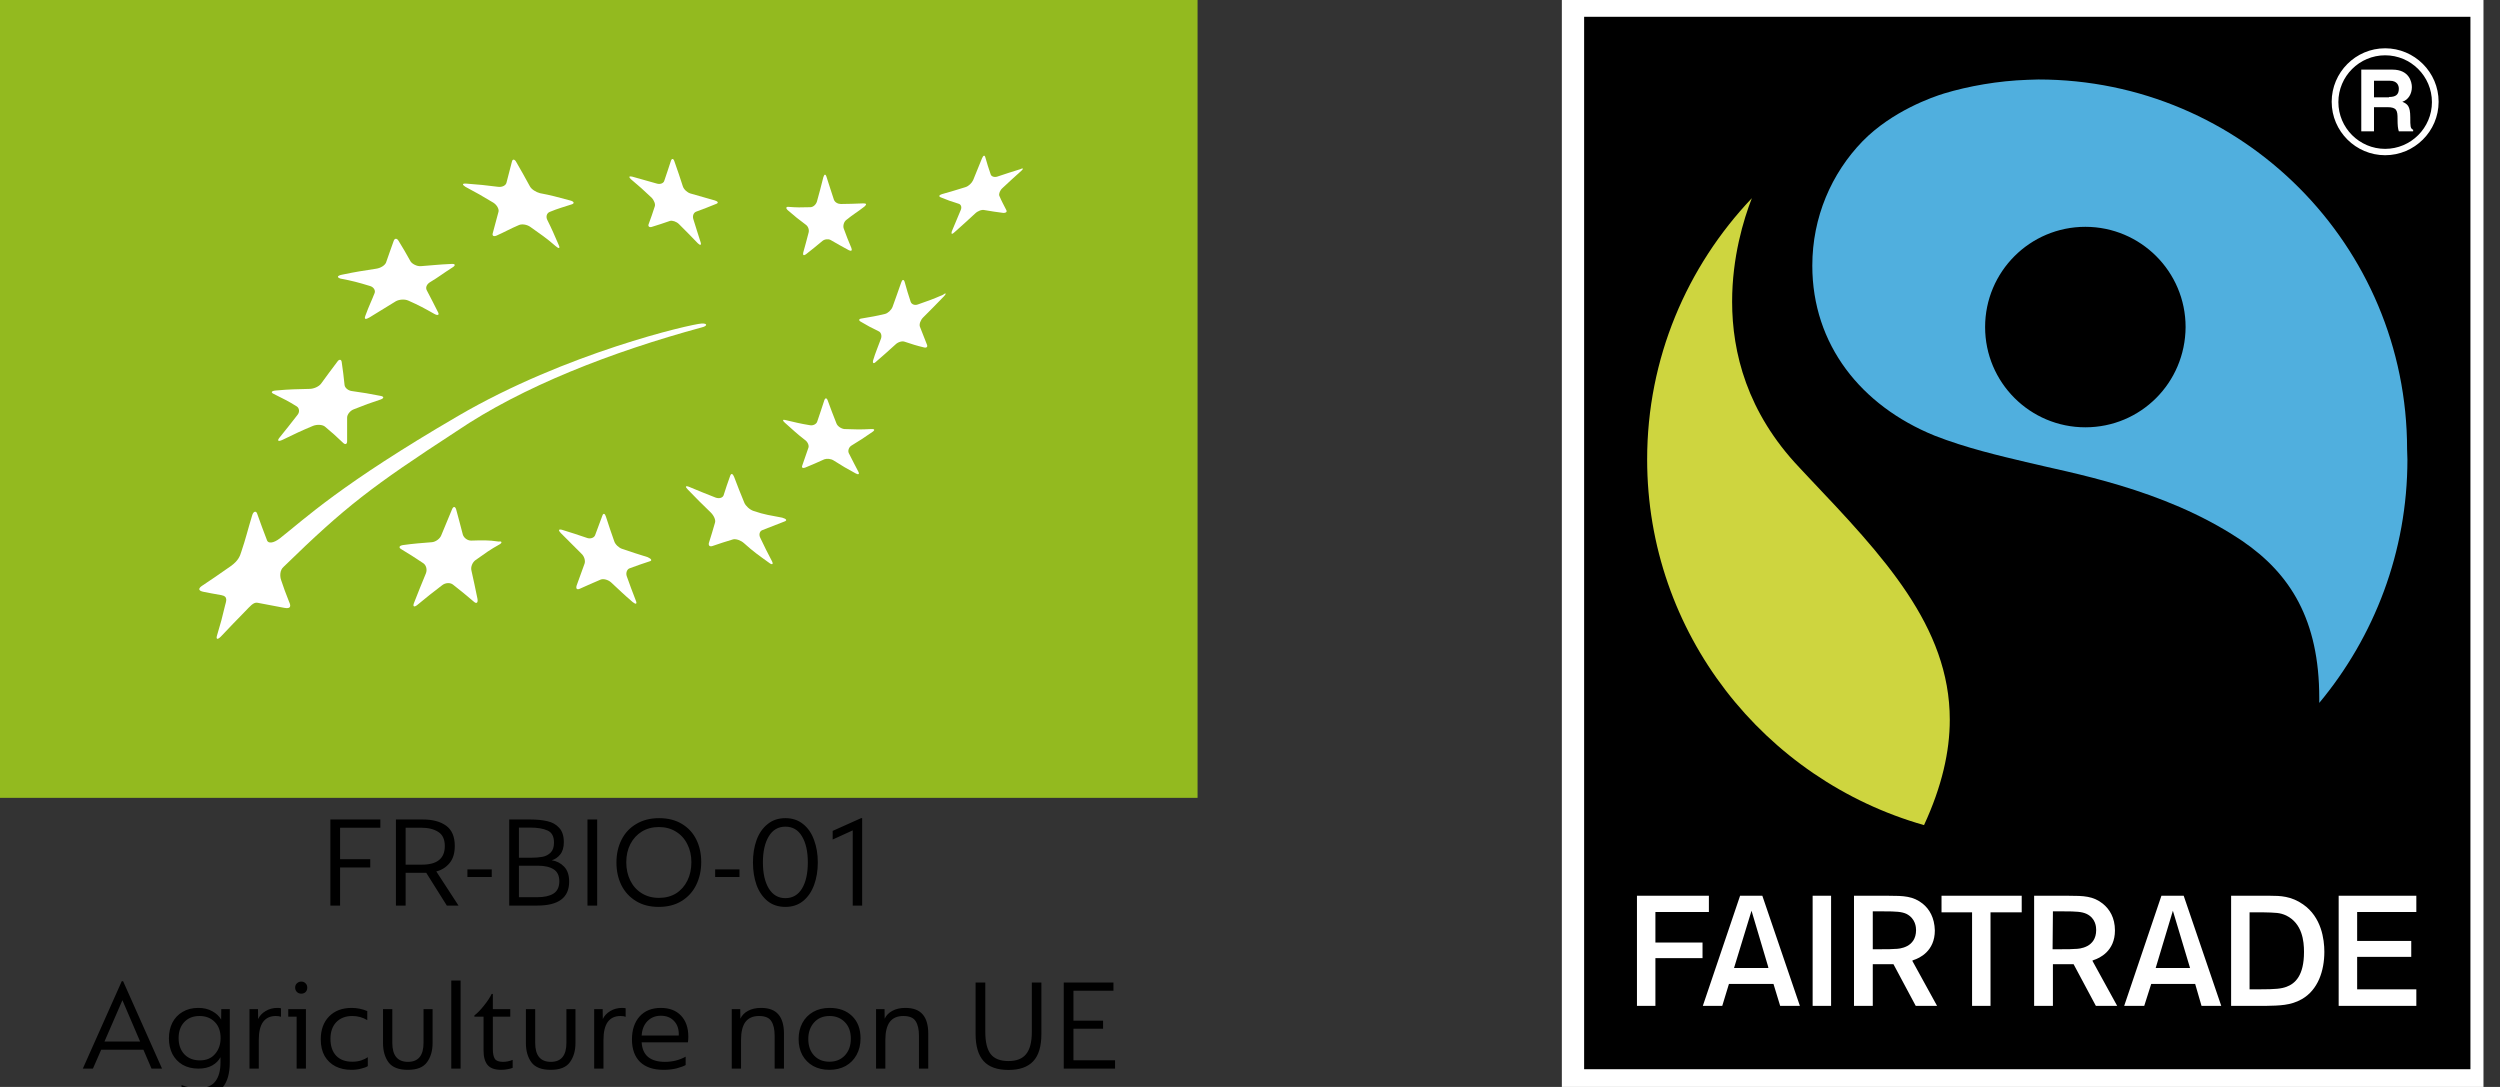
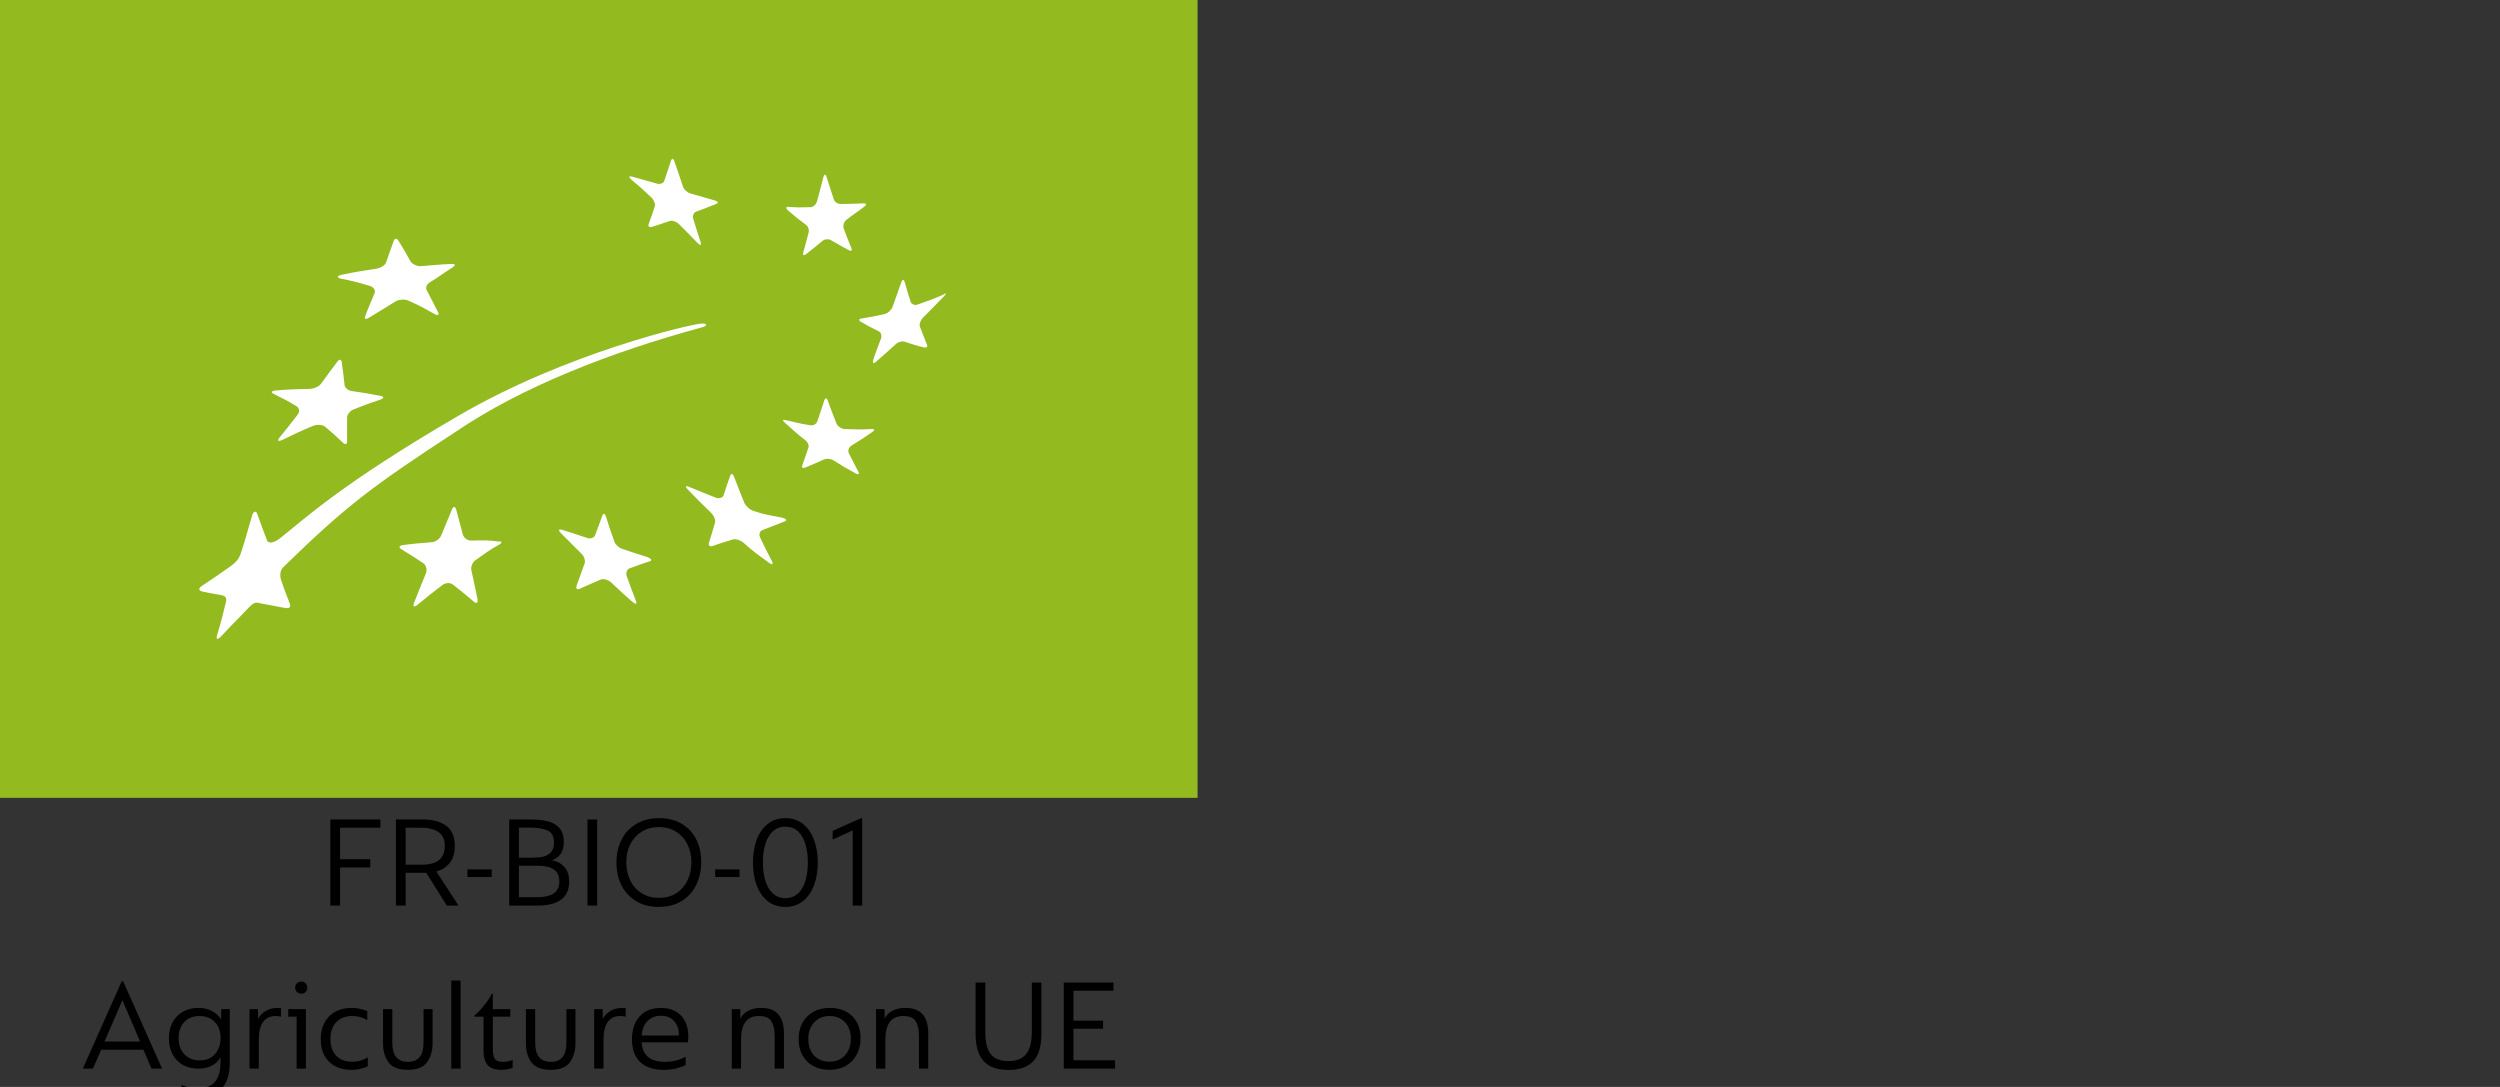
<svg xmlns="http://www.w3.org/2000/svg" width="92" height="40" viewBox="0 0 92 40" fill="none">
  <rect x="0" y="0" width="92" height="40" fill="#333333" stroke="none" />
  <g clip-path="url(#clip0)">
    <path d="M44.07 -0.023H0V29.361H44.07V-0.023Z" fill="#93BA1F" />
-     <path d="M17.161 6.757C17.631 6.792 17.865 6.815 18.323 6.874C18.475 6.897 18.616 6.827 18.639 6.721C18.721 6.416 18.757 6.252 18.839 5.947C18.862 5.842 18.944 5.853 19.003 5.971C19.202 6.323 19.308 6.499 19.496 6.85C19.554 6.968 19.73 7.073 19.871 7.109C20.305 7.191 20.457 7.238 20.985 7.378C21.126 7.414 21.15 7.484 21.044 7.519C20.727 7.625 20.563 7.66 20.223 7.801C20.117 7.848 20.082 7.977 20.141 8.094C20.317 8.446 20.399 8.645 20.563 9.021C20.622 9.15 20.563 9.161 20.446 9.056C20.082 8.739 19.895 8.622 19.519 8.352C19.39 8.258 19.202 8.235 19.097 8.282C18.768 8.422 18.616 8.516 18.276 8.669C18.17 8.716 18.1 8.68 18.135 8.575C18.217 8.27 18.264 8.094 18.346 7.789C18.369 7.695 18.287 7.543 18.158 7.46C17.748 7.214 17.548 7.097 17.126 6.874C16.997 6.792 17.009 6.745 17.161 6.757Z" fill="white" />
    <path d="M12.575 10.111C13.138 9.994 13.314 9.971 13.842 9.889C14.006 9.865 14.158 9.771 14.205 9.666C14.323 9.337 14.37 9.185 14.487 8.868C14.522 8.762 14.604 8.762 14.663 8.856C14.85 9.161 14.932 9.302 15.108 9.619C15.167 9.713 15.343 9.806 15.484 9.795C15.988 9.759 16.094 9.736 16.61 9.713C16.751 9.701 16.774 9.759 16.669 9.83C16.282 10.076 16.164 10.182 15.812 10.393C15.707 10.463 15.648 10.581 15.707 10.686C15.871 11.003 15.953 11.155 16.117 11.484C16.176 11.589 16.117 11.625 15.988 11.554C15.613 11.343 15.425 11.238 15.026 11.062C14.897 11.003 14.698 11.015 14.569 11.085C14.205 11.308 14.088 11.378 13.595 11.683C13.454 11.765 13.396 11.754 13.443 11.625C13.595 11.214 13.654 11.12 13.783 10.792C13.83 10.686 13.748 10.557 13.607 10.522C13.185 10.393 12.962 10.334 12.528 10.252C12.387 10.205 12.411 10.147 12.575 10.111Z" fill="white" />
    <path d="M10.158 14.37C10.675 14.323 10.921 14.323 11.39 14.311C11.543 14.311 11.73 14.229 11.812 14.123C12.047 13.795 12.176 13.63 12.411 13.314C12.481 13.208 12.563 13.22 12.575 13.325C12.622 13.654 12.645 13.83 12.68 14.17C12.692 14.276 12.821 14.381 12.962 14.393C13.443 14.463 13.525 14.475 14.006 14.569C14.135 14.592 14.135 14.651 14.018 14.698C13.63 14.827 13.431 14.897 13.021 15.062C12.892 15.108 12.774 15.249 12.774 15.367C12.774 15.707 12.774 15.883 12.774 16.235C12.774 16.352 12.704 16.375 12.622 16.293C12.364 16.047 12.235 15.93 11.953 15.695C11.859 15.625 11.671 15.613 11.519 15.672C11.073 15.859 10.85 15.965 10.393 16.188C10.241 16.258 10.194 16.223 10.276 16.117C10.545 15.777 10.686 15.613 10.944 15.273C11.038 15.167 11.015 15.015 10.921 14.956C10.604 14.757 10.428 14.675 10.076 14.498C9.947 14.44 9.994 14.381 10.158 14.37Z" fill="white" />
    <path d="M18.381 20.035C18.041 20.223 17.865 20.352 17.502 20.61C17.384 20.692 17.314 20.868 17.349 20.997C17.443 21.396 17.478 21.607 17.572 22.041C17.595 22.182 17.537 22.229 17.443 22.147C17.138 21.889 16.985 21.759 16.669 21.513C16.563 21.431 16.387 21.443 16.27 21.537C15.906 21.818 15.719 21.959 15.355 22.264C15.238 22.358 15.179 22.323 15.238 22.182C15.414 21.736 15.496 21.525 15.672 21.103C15.73 20.962 15.683 20.798 15.578 20.727C15.261 20.516 15.097 20.41 14.768 20.211C14.663 20.152 14.686 20.082 14.827 20.059C15.261 20 15.472 19.988 15.895 19.953C16.035 19.941 16.188 19.824 16.235 19.707C16.399 19.308 16.481 19.12 16.634 18.745C16.68 18.628 16.751 18.628 16.786 18.745C16.88 19.108 16.939 19.296 17.032 19.672C17.067 19.789 17.197 19.894 17.337 19.894C17.748 19.883 17.959 19.871 18.358 19.93C18.475 19.906 18.487 19.977 18.381 20.035Z" fill="white" />
    <path d="M23.906 20.657C23.613 20.751 23.46 20.809 23.167 20.915C23.073 20.95 23.026 21.079 23.062 21.197C23.191 21.56 23.261 21.748 23.402 22.111C23.449 22.229 23.402 22.252 23.285 22.158C22.956 21.877 22.804 21.724 22.487 21.431C22.381 21.337 22.217 21.29 22.111 21.326C21.806 21.455 21.654 21.525 21.337 21.666C21.232 21.713 21.185 21.666 21.22 21.548C21.337 21.22 21.396 21.056 21.513 20.739C21.548 20.633 21.502 20.469 21.396 20.375C21.091 20.07 20.939 19.918 20.634 19.613C20.54 19.519 20.551 19.46 20.68 19.496C21.056 19.613 21.243 19.672 21.619 19.801C21.736 19.836 21.865 19.789 21.9 19.695C22.006 19.402 22.065 19.249 22.17 18.968C22.205 18.874 22.264 18.897 22.299 19.015C22.416 19.378 22.475 19.554 22.604 19.918C22.639 20.035 22.78 20.164 22.897 20.199C23.273 20.328 23.46 20.387 23.836 20.504C23.988 20.575 24 20.633 23.906 20.657Z" fill="white" />
    <path d="M28.868 19.191C28.54 19.32 28.387 19.378 28.059 19.507C27.953 19.543 27.918 19.672 27.977 19.789C28.141 20.141 28.235 20.317 28.411 20.657C28.469 20.774 28.411 20.798 28.293 20.704C27.918 20.434 27.73 20.305 27.378 19.988C27.261 19.883 27.085 19.824 26.98 19.848C26.674 19.941 26.522 19.988 26.217 20.094C26.111 20.129 26.064 20.07 26.088 19.977C26.182 19.672 26.229 19.531 26.311 19.238C26.346 19.144 26.276 18.98 26.158 18.862C25.818 18.534 25.642 18.358 25.314 18.018C25.208 17.912 25.22 17.865 25.349 17.912C25.748 18.076 25.936 18.158 26.334 18.311C26.463 18.358 26.592 18.323 26.628 18.229C26.721 17.936 26.768 17.795 26.874 17.501C26.909 17.408 26.968 17.431 27.015 17.548C27.155 17.924 27.238 18.123 27.39 18.498C27.437 18.616 27.59 18.757 27.73 18.803C28.141 18.944 28.364 18.968 28.786 19.05C28.95 19.097 28.974 19.155 28.868 19.191Z" fill="white" />
    <path d="M32.105 15.895C31.789 16.117 31.636 16.211 31.331 16.399C31.238 16.457 31.191 16.587 31.238 16.68C31.378 16.962 31.449 17.091 31.589 17.361C31.636 17.455 31.589 17.478 31.484 17.419C31.155 17.243 31.003 17.15 30.686 16.95C30.581 16.88 30.428 16.868 30.334 16.903C30.053 17.032 29.912 17.091 29.63 17.208C29.537 17.243 29.49 17.208 29.525 17.126C29.619 16.868 29.654 16.739 29.748 16.481C29.783 16.399 29.724 16.258 29.619 16.188C29.314 15.953 29.173 15.812 28.88 15.554C28.786 15.472 28.798 15.425 28.915 15.46C29.267 15.543 29.443 15.589 29.806 15.648C29.924 15.672 30.053 15.601 30.076 15.507C30.182 15.202 30.229 15.05 30.334 14.733C30.369 14.628 30.428 14.639 30.463 14.745C30.581 15.073 30.651 15.249 30.78 15.578C30.815 15.683 30.956 15.777 31.073 15.789C31.46 15.801 31.648 15.812 32.047 15.789C32.188 15.777 32.211 15.824 32.105 15.895Z" fill="white" />
    <path d="M34.733 10.909C34.428 11.226 34.276 11.378 33.971 11.683C33.877 11.777 33.818 11.93 33.853 12.023C33.959 12.293 34.006 12.422 34.111 12.68C34.147 12.762 34.1 12.809 34.006 12.786C33.713 12.716 33.572 12.669 33.29 12.575C33.197 12.54 33.044 12.586 32.95 12.68C32.657 12.95 32.504 13.079 32.235 13.314C32.153 13.396 32.106 13.372 32.129 13.267C32.223 12.95 32.305 12.786 32.422 12.457C32.458 12.352 32.422 12.223 32.328 12.188C32.059 12.059 31.93 11.988 31.672 11.836C31.589 11.789 31.601 11.73 31.718 11.719C32.059 11.66 32.223 11.636 32.563 11.554C32.669 11.531 32.798 11.414 32.845 11.296C32.974 10.944 33.032 10.768 33.161 10.405C33.197 10.287 33.255 10.264 33.29 10.37C33.372 10.675 33.419 10.815 33.513 11.108C33.548 11.202 33.666 11.249 33.783 11.202C34.147 11.073 34.323 11.015 34.698 10.85C34.815 10.757 34.839 10.803 34.733 10.909Z" fill="white" />
    <path d="M29.02 7.613C29.337 7.636 29.454 7.636 29.818 7.625C29.924 7.625 30.029 7.531 30.064 7.413C30.158 7.073 30.205 6.897 30.299 6.522C30.334 6.405 30.381 6.393 30.416 6.51C30.522 6.85 30.581 7.015 30.686 7.343C30.721 7.449 30.839 7.507 30.944 7.507C31.238 7.507 31.413 7.496 31.777 7.484C31.883 7.484 31.906 7.519 31.812 7.601C31.543 7.812 31.402 7.883 31.144 8.094C31.05 8.164 31.015 8.317 31.05 8.411C31.155 8.704 31.214 8.845 31.331 9.126C31.367 9.22 31.331 9.255 31.238 9.208C30.968 9.067 30.839 8.985 30.569 8.833C30.487 8.786 30.346 8.798 30.264 8.868C30.018 9.079 29.889 9.173 29.654 9.361C29.572 9.419 29.537 9.384 29.56 9.29C29.642 9.009 29.677 8.856 29.759 8.551C29.783 8.446 29.736 8.328 29.654 8.27C29.384 8.07 29.255 7.965 28.997 7.742C28.903 7.66 28.927 7.601 29.02 7.613Z" fill="white" />
    <path d="M23.261 6.499C23.625 6.604 23.812 6.651 24.176 6.757C24.293 6.792 24.422 6.745 24.446 6.651C24.54 6.358 24.598 6.217 24.692 5.912C24.727 5.818 24.786 5.83 24.821 5.947C24.95 6.311 25.009 6.487 25.126 6.85C25.161 6.968 25.29 7.085 25.408 7.12C25.771 7.226 25.947 7.273 26.311 7.378C26.428 7.414 26.452 7.472 26.346 7.507C26.053 7.625 25.912 7.683 25.619 7.789C25.525 7.824 25.478 7.941 25.513 8.059C25.619 8.411 25.677 8.575 25.783 8.915C25.818 9.021 25.771 9.044 25.677 8.95C25.408 8.669 25.267 8.528 24.985 8.246C24.892 8.153 24.739 8.106 24.657 8.129C24.387 8.223 24.246 8.27 23.977 8.352C23.895 8.375 23.836 8.328 23.871 8.246C23.965 7.988 24.012 7.859 24.094 7.601C24.129 7.519 24.07 7.367 23.977 7.273C23.683 6.991 23.519 6.85 23.214 6.592C23.132 6.51 23.144 6.475 23.261 6.499Z" fill="white" />
-     <path d="M37.584 6.287C37.314 6.534 37.173 6.651 36.891 6.921C36.798 7.003 36.751 7.132 36.774 7.202C36.868 7.425 36.927 7.519 37.032 7.73C37.067 7.801 37.02 7.836 36.927 7.836C36.645 7.801 36.504 7.777 36.223 7.73C36.129 7.707 35.977 7.765 35.883 7.859C35.589 8.129 35.437 8.27 35.132 8.54C35.038 8.633 34.991 8.622 35.026 8.516C35.155 8.199 35.226 8.047 35.355 7.73C35.402 7.625 35.367 7.519 35.273 7.496C35.003 7.413 34.874 7.367 34.616 7.261C34.534 7.226 34.557 7.179 34.663 7.144C35.015 7.05 35.179 6.991 35.531 6.886C35.648 6.85 35.765 6.733 35.812 6.628C35.941 6.299 36.012 6.147 36.141 5.818C36.188 5.713 36.235 5.701 36.258 5.783C36.328 6.041 36.375 6.17 36.457 6.416C36.481 6.498 36.598 6.534 36.704 6.498C37.044 6.381 37.208 6.334 37.537 6.229C37.654 6.17 37.677 6.205 37.584 6.287Z" fill="white" />
    <path d="M25.83 12.047C26.029 12 26.053 11.894 25.818 11.906C25.419 11.93 20.833 12.985 16.856 15.308C12.528 17.83 11.226 19.085 10.299 19.812C10.053 20 9.877 20 9.83 19.894C9.677 19.496 9.595 19.273 9.466 18.909C9.431 18.792 9.325 18.803 9.279 18.968C9.114 19.507 9.044 19.824 8.88 20.305C8.833 20.457 8.774 20.633 8.493 20.833C7.93 21.232 7.812 21.302 7.449 21.548C7.32 21.631 7.249 21.736 7.507 21.783C7.754 21.83 7.801 21.842 8.141 21.9C8.411 21.947 8.317 22.135 8.281 22.287C8.176 22.733 8.129 22.909 7.988 23.378C7.941 23.531 8 23.554 8.129 23.425C8.504 23.026 8.633 22.897 9.032 22.487C9.185 22.334 9.325 22.147 9.478 22.182C9.865 22.252 9.912 22.264 10.463 22.369C10.71 22.416 10.71 22.299 10.639 22.147C10.452 21.677 10.487 21.748 10.346 21.349C10.299 21.22 10.287 20.985 10.44 20.856C12.716 18.639 13.666 17.912 16.798 15.871C19.238 14.217 22.51 12.95 25.83 12.047Z" fill="white" />
    <path d="M12.158 30.157H13.997V30.46H12.515V31.619H13.625V31.922H12.515V33.325H12.158V30.157ZM16.873 33.325H16.443L15.685 32.118H14.927V33.325H14.57V30.157H15.562C15.921 30.157 16.206 30.233 16.418 30.386C16.63 30.54 16.736 30.787 16.736 31.13C16.736 31.4 16.671 31.612 16.541 31.765C16.413 31.919 16.252 32.02 16.056 32.069L16.873 33.325ZM15.528 31.819C16.089 31.819 16.369 31.591 16.369 31.135C16.369 30.89 16.29 30.717 16.13 30.616C15.97 30.512 15.761 30.46 15.504 30.46H14.927V31.819H15.528ZM17.201 31.995H18.096V32.274H17.201V31.995ZM20.304 31.658C20.486 31.687 20.638 31.765 20.759 31.893C20.883 32.02 20.945 32.204 20.945 32.445C20.945 33.032 20.555 33.325 19.776 33.325H18.739V30.157H19.512C19.756 30.157 19.966 30.178 20.143 30.22C20.322 30.259 20.467 30.341 20.578 30.465C20.692 30.585 20.749 30.761 20.749 30.993C20.749 31.182 20.705 31.332 20.617 31.443C20.532 31.55 20.428 31.622 20.304 31.658ZM20.387 31.007C20.387 30.779 20.307 30.631 20.148 30.562C19.991 30.491 19.777 30.455 19.507 30.455H19.096V31.565H19.531C19.701 31.565 19.844 31.553 19.962 31.531C20.082 31.508 20.183 31.456 20.265 31.374C20.346 31.293 20.387 31.171 20.387 31.007ZM19.771 33.017C20.029 33.017 20.227 32.973 20.367 32.885C20.511 32.794 20.583 32.642 20.583 32.431C20.583 32.225 20.513 32.078 20.372 31.99C20.235 31.902 20.043 31.858 19.795 31.858H19.096V33.017H19.771ZM21.619 30.157H21.976V33.325H21.619V30.157ZM24.24 33.374C23.917 33.374 23.639 33.303 23.404 33.159C23.169 33.016 22.99 32.82 22.866 32.572C22.745 32.325 22.685 32.047 22.685 31.741C22.685 31.431 22.747 31.152 22.871 30.905C22.995 30.657 23.175 30.463 23.413 30.323C23.651 30.179 23.932 30.108 24.255 30.108C24.581 30.108 24.859 30.178 25.091 30.318C25.326 30.458 25.503 30.65 25.624 30.895C25.745 31.14 25.805 31.415 25.805 31.721C25.805 32.034 25.743 32.316 25.619 32.568C25.498 32.815 25.319 33.013 25.081 33.159C24.846 33.303 24.566 33.374 24.24 33.374ZM24.25 33.042C24.491 33.042 24.701 32.986 24.881 32.876C25.06 32.761 25.198 32.605 25.296 32.406C25.394 32.207 25.443 31.981 25.443 31.726C25.443 31.479 25.392 31.257 25.291 31.061C25.194 30.866 25.053 30.712 24.871 30.602C24.692 30.491 24.483 30.435 24.245 30.435C24.01 30.435 23.802 30.491 23.619 30.602C23.44 30.712 23.299 30.866 23.198 31.061C23.097 31.257 23.047 31.48 23.047 31.731C23.047 31.979 23.096 32.202 23.193 32.401C23.291 32.6 23.431 32.757 23.614 32.871C23.797 32.985 24.009 33.042 24.25 33.042ZM26.318 31.995H27.213V32.274H26.318V31.995ZM28.902 33.374C28.644 33.374 28.426 33.303 28.247 33.159C28.067 33.013 27.932 32.815 27.841 32.568C27.753 32.32 27.709 32.043 27.709 31.736C27.709 31.433 27.753 31.159 27.841 30.915C27.932 30.667 28.067 30.471 28.247 30.328C28.426 30.181 28.644 30.108 28.902 30.108C29.159 30.108 29.378 30.181 29.557 30.328C29.736 30.471 29.87 30.667 29.958 30.915C30.049 31.159 30.095 31.433 30.095 31.736C30.095 32.043 30.049 32.32 29.958 32.568C29.867 32.815 29.732 33.013 29.552 33.159C29.373 33.303 29.156 33.374 28.902 33.374ZM28.902 33.052C29.166 33.052 29.37 32.934 29.513 32.7C29.657 32.462 29.728 32.14 29.728 31.736C29.728 31.335 29.657 31.016 29.513 30.778C29.373 30.54 29.169 30.421 28.902 30.421C28.638 30.421 28.434 30.54 28.291 30.778C28.147 31.016 28.075 31.335 28.075 31.736C28.075 32.137 28.147 32.457 28.291 32.695C28.437 32.933 28.641 33.052 28.902 33.052ZM31.38 30.558L30.642 30.895V30.577L31.688 30.108H31.727V33.325H31.38V30.558ZM4.481 36.108H4.53L5.963 39.325H5.576L5.278 38.631H3.723L3.42 39.325H3.048L4.481 36.108ZM5.156 38.328L4.505 36.807L3.845 38.328H5.156ZM7.322 40.338C7.188 40.338 7.062 40.328 6.945 40.309C6.828 40.292 6.74 40.271 6.681 40.245V39.932C6.87 40.004 7.08 40.039 7.312 40.039C7.599 40.039 7.804 39.956 7.928 39.79C8.052 39.627 8.114 39.396 8.114 39.096V38.905C8.049 39.029 7.948 39.13 7.811 39.208C7.674 39.286 7.504 39.325 7.302 39.325C7.08 39.325 6.886 39.278 6.72 39.184C6.557 39.086 6.432 38.954 6.344 38.788C6.259 38.618 6.216 38.426 6.216 38.211C6.216 37.995 6.259 37.803 6.344 37.633C6.432 37.464 6.557 37.332 6.72 37.237C6.883 37.139 7.076 37.091 7.297 37.091C7.496 37.091 7.667 37.131 7.811 37.213C7.957 37.291 8.067 37.394 8.138 37.521L8.143 37.135H8.456V39.091C8.456 39.502 8.368 39.811 8.192 40.02C8.016 40.232 7.726 40.338 7.322 40.338ZM7.356 39.022C7.591 39.022 7.775 38.946 7.909 38.792C8.045 38.639 8.116 38.444 8.119 38.206C8.119 37.951 8.047 37.752 7.904 37.609C7.76 37.462 7.573 37.389 7.341 37.389C7.106 37.389 6.919 37.464 6.779 37.614C6.642 37.761 6.573 37.956 6.573 38.201C6.573 38.449 6.644 38.647 6.784 38.797C6.927 38.947 7.118 39.022 7.356 39.022ZM9.181 37.135H9.494L9.499 37.501C9.554 37.381 9.646 37.283 9.773 37.208C9.9 37.13 10.045 37.091 10.208 37.091C10.267 37.091 10.311 37.096 10.34 37.105V37.418C10.294 37.399 10.231 37.389 10.149 37.389C9.944 37.389 9.787 37.462 9.68 37.609C9.575 37.756 9.523 37.976 9.523 38.269V39.325H9.181V37.135ZM11.087 36.567C11.022 36.567 10.968 36.546 10.926 36.504C10.883 36.461 10.862 36.408 10.862 36.342C10.862 36.277 10.883 36.225 10.926 36.186C10.972 36.144 11.025 36.122 11.087 36.122C11.152 36.122 11.205 36.144 11.244 36.186C11.286 36.225 11.307 36.279 11.307 36.347C11.307 36.412 11.286 36.466 11.244 36.509C11.201 36.548 11.149 36.567 11.087 36.567ZM10.916 37.413H10.608V37.135H11.258V39.325H10.916V37.413ZM12.929 39.37C12.71 39.37 12.517 39.327 12.347 39.242C12.177 39.154 12.044 39.027 11.946 38.861C11.851 38.691 11.804 38.488 11.804 38.25C11.804 37.898 11.905 37.617 12.107 37.408C12.313 37.197 12.59 37.091 12.939 37.091C13.141 37.091 13.333 37.13 13.516 37.208V37.541C13.35 37.439 13.165 37.389 12.963 37.389C12.719 37.389 12.523 37.464 12.376 37.614C12.233 37.764 12.161 37.969 12.161 38.23C12.161 38.494 12.231 38.701 12.371 38.851C12.512 38.998 12.709 39.071 12.963 39.071C13.087 39.071 13.198 39.055 13.296 39.022C13.397 38.986 13.477 38.947 13.535 38.905V39.233C13.483 39.268 13.402 39.299 13.291 39.325C13.183 39.355 13.063 39.37 12.929 39.37ZM15.009 39.37C14.673 39.37 14.437 39.278 14.3 39.096C14.163 38.91 14.095 38.673 14.095 38.386V37.135H14.437V38.377C14.437 38.843 14.629 39.076 15.014 39.076C15.395 39.076 15.586 38.843 15.586 38.377V37.135H15.919V38.386C15.919 38.67 15.85 38.905 15.713 39.091C15.579 39.277 15.345 39.37 15.009 39.37ZM16.607 36.083H16.95V39.325H16.607V36.083ZM18.445 39.37C18.207 39.37 18.039 39.309 17.941 39.189C17.843 39.068 17.795 38.894 17.795 38.665V37.413H17.457V37.369C17.571 37.281 17.689 37.161 17.809 37.007C17.933 36.854 18.028 36.711 18.093 36.577H18.137V37.135H18.778V37.413H18.137V38.607C18.137 38.77 18.161 38.889 18.21 38.964C18.259 39.039 18.359 39.076 18.509 39.076C18.629 39.076 18.748 39.052 18.866 39.003V39.296C18.823 39.316 18.765 39.332 18.689 39.345C18.614 39.361 18.533 39.37 18.445 39.37ZM20.267 39.37C19.931 39.37 19.695 39.278 19.558 39.096C19.421 38.91 19.353 38.673 19.353 38.386V37.135H19.695V38.377C19.695 38.843 19.887 39.076 20.272 39.076C20.653 39.076 20.844 38.843 20.844 38.377V37.135H21.177V38.386C21.177 38.67 21.108 38.905 20.971 39.091C20.838 39.277 20.603 39.37 20.267 39.37ZM21.866 37.135H22.178L22.183 37.501C22.239 37.381 22.33 37.283 22.457 37.208C22.584 37.13 22.729 37.091 22.892 37.091C22.951 37.091 22.995 37.096 23.024 37.105V37.418C22.979 37.399 22.915 37.389 22.834 37.389C22.628 37.389 22.472 37.462 22.364 37.609C22.26 37.756 22.208 37.976 22.208 38.269V39.325H21.866V37.135ZM24.42 39.37C24.045 39.37 23.757 39.273 23.555 39.081C23.356 38.885 23.256 38.608 23.256 38.25C23.256 37.901 23.349 37.62 23.535 37.408C23.724 37.197 23.985 37.091 24.318 37.091C24.634 37.091 24.882 37.185 25.061 37.374C25.24 37.563 25.33 37.821 25.33 38.147C25.33 38.238 25.325 38.308 25.315 38.357H23.613C23.627 38.595 23.705 38.775 23.848 38.895C23.995 39.016 24.202 39.076 24.469 39.076C24.75 39.076 25.004 39.013 25.232 38.885V39.194C25.157 39.236 25.046 39.277 24.9 39.316C24.753 39.352 24.593 39.37 24.42 39.37ZM24.978 38.108C24.988 37.883 24.931 37.705 24.807 37.575C24.686 37.444 24.523 37.379 24.318 37.379C24.119 37.379 23.954 37.446 23.824 37.58C23.697 37.71 23.627 37.886 23.613 38.108H24.978ZM26.928 37.135H27.241L27.246 37.487C27.304 37.363 27.399 37.267 27.529 37.198C27.66 37.126 27.82 37.091 28.009 37.091C28.296 37.091 28.507 37.17 28.644 37.33C28.781 37.487 28.85 37.725 28.85 38.044V39.325H28.507V38.123C28.507 37.885 28.467 37.703 28.385 37.58C28.307 37.453 28.155 37.389 27.93 37.389C27.709 37.389 27.542 37.462 27.431 37.609C27.324 37.756 27.27 37.976 27.27 38.269V39.325H26.928V37.135ZM30.523 39.37C30.295 39.37 30.094 39.322 29.922 39.228C29.752 39.13 29.62 38.996 29.526 38.827C29.434 38.654 29.389 38.457 29.389 38.235C29.389 38.017 29.434 37.821 29.526 37.648C29.62 37.472 29.754 37.335 29.927 37.237C30.099 37.139 30.301 37.091 30.533 37.091C30.875 37.091 31.149 37.19 31.355 37.389C31.563 37.588 31.668 37.862 31.668 38.211C31.668 38.442 31.619 38.646 31.521 38.822C31.426 38.995 31.293 39.13 31.12 39.228C30.947 39.322 30.748 39.37 30.523 39.37ZM30.523 39.071C30.755 39.071 30.944 38.995 31.09 38.841C31.237 38.685 31.311 38.478 31.311 38.22C31.311 37.966 31.237 37.764 31.09 37.614C30.944 37.464 30.756 37.389 30.528 37.389C30.29 37.389 30.099 37.469 29.956 37.629C29.816 37.788 29.745 37.99 29.745 38.235C29.745 38.489 29.817 38.693 29.961 38.846C30.104 38.996 30.292 39.071 30.523 39.071ZM32.239 37.135H32.551L32.556 37.487C32.615 37.363 32.71 37.267 32.84 37.198C32.97 37.126 33.13 37.091 33.319 37.091C33.606 37.091 33.818 37.17 33.955 37.33C34.092 37.487 34.16 37.725 34.16 38.044V39.325H33.818V38.123C33.818 37.885 33.777 37.703 33.696 37.58C33.618 37.453 33.466 37.389 33.241 37.389C33.019 37.389 32.853 37.462 32.742 37.609C32.635 37.756 32.581 37.976 32.581 38.269V39.325H32.239V37.135ZM37.115 39.374C36.698 39.374 36.391 39.265 36.196 39.047C36 38.828 35.902 38.497 35.902 38.054V36.157H36.259V37.976C36.259 38.344 36.324 38.615 36.455 38.788C36.588 38.96 36.807 39.047 37.11 39.047C37.407 39.047 37.623 38.962 37.76 38.792C37.901 38.62 37.971 38.347 37.971 37.976V36.157H38.323V38.049C38.323 38.509 38.222 38.845 38.02 39.056C37.821 39.268 37.519 39.374 37.115 39.374ZM39.146 36.157H40.975V36.46H39.503V37.56H40.593V37.858H39.503V39.017H41.034V39.325H39.146V36.157Z" fill="black" />
  </g>
  <g clip-path="url(#clip1)">
    <path d="M91.72 -0.19H57.476V40.167H91.72V-0.19Z" fill="white" />
    <path d="M90.912 0.618H58.296V39.347H90.912V0.618Z" fill="black" />
    <path d="M60.615 16.908C60.615 13.184 62.079 9.811 64.468 7.293C64.163 8.078 63.742 9.46 63.742 11.1C63.742 12.973 64.292 15.175 66.213 17.201L66.564 17.576C69.293 20.457 71.752 23.045 71.752 26.488C71.752 27.659 71.46 28.947 70.804 30.364C64.925 28.69 60.615 23.303 60.615 16.908Z" fill="#CED53F" />
    <path d="M88.593 16.908C88.593 16.779 88.581 16.662 88.581 16.534C88.581 9.027 82.515 2.925 75.008 2.925C74.903 2.925 74.621 2.937 74.621 2.937C73.532 2.972 72.431 3.171 71.541 3.44C71.12 3.569 69.632 4.085 68.543 5.197C67.396 6.38 66.693 7.996 66.693 9.776C66.693 12.681 68.485 14.929 71.19 16.03C72.35 16.487 73.614 16.779 74.551 17.002C76.167 17.4 79.575 17.962 82.409 19.836L82.515 19.906C84.283 21.113 85.349 22.811 85.349 25.692C85.349 25.75 85.349 25.809 85.349 25.867C87.375 23.431 88.593 20.305 88.593 16.908ZM76.741 15.725C74.703 15.725 73.052 14.074 73.052 12.036C73.052 9.999 74.703 8.347 76.741 8.347C78.779 8.347 80.43 9.999 80.43 12.036C80.418 14.086 78.779 15.725 76.741 15.725Z" fill="#50AFDE" />
-     <path d="M88.921 37.016H86.063V32.964H88.921V33.562H86.743V33.608V34.627H88.734V35.213H86.743V36.407H88.921V37.016ZM83.382 37.016H82.105V32.964H83.546C83.909 32.964 84.318 32.976 84.752 33.28C85.431 33.749 85.536 34.569 85.536 35.025C85.536 35.728 85.302 36.431 84.705 36.77C84.295 37.005 83.873 37.005 83.382 37.016ZM83.159 36.407C83.745 36.407 83.955 36.384 84.143 36.314C84.459 36.197 84.787 35.904 84.787 35.037C84.787 35.037 84.787 35.037 84.787 35.025C84.787 34.639 84.728 33.983 84.131 33.69C83.897 33.585 83.768 33.585 83.241 33.573H82.784V33.62V36.407H83.159ZM78.908 37.016H78.17L79.54 32.964H80.36L81.742 37.016H81.016L80.782 36.208H79.165L78.908 37.016ZM79.329 35.623H80.594L79.962 33.515L79.329 35.623ZM75.535 37.016H74.856V32.964H76.132C76.683 32.964 77.034 32.976 77.385 33.257C77.631 33.456 77.83 33.772 77.83 34.241C77.83 35.002 77.268 35.26 77.046 35.33L77.022 35.342L76.999 35.353L77.912 37.016H77.128L76.308 35.482H76.296H75.547V37.016H75.535ZM75.535 34.932H75.558H75.851C76.121 34.932 76.214 34.932 76.367 34.92C76.448 34.92 76.636 34.908 76.811 34.815C76.987 34.721 77.139 34.545 77.139 34.229V34.217C77.139 34.124 77.128 33.796 76.788 33.632C76.612 33.55 76.402 33.538 75.945 33.538H75.547V33.585L75.535 34.932ZM72.56 37.016H73.251V33.573H74.399V32.964H71.448V33.573H72.572V37.016H72.56ZM68.906 37.016H68.227V32.964H69.504C70.054 32.964 70.406 32.976 70.757 33.257C71.003 33.456 71.19 33.772 71.202 34.241C71.202 35.002 70.64 35.26 70.417 35.33L70.394 35.342L70.37 35.353L71.284 37.016H70.499L69.679 35.482H69.668H68.918V37.016H68.906ZM68.906 34.932H68.93H69.223C69.492 34.932 69.586 34.932 69.738 34.92C69.82 34.92 70.007 34.908 70.183 34.815C70.359 34.721 70.511 34.545 70.511 34.229H70.499H70.511C70.511 34.135 70.499 33.807 70.16 33.632C69.984 33.55 69.773 33.538 69.316 33.538H68.918V33.585V34.932H68.906ZM67.384 32.964H66.705V37.016H67.384V32.964ZM62.664 37.016L64.035 32.964H64.854L66.236 37.016H65.51L65.264 36.208H65.218H63.625L63.379 37.016H62.664ZM63.812 35.623H65.077L65.065 35.564L64.456 33.515L63.812 35.623ZM60.919 35.26H62.653V34.686H60.966H60.919V33.562H62.887V32.964H60.24V37.016H60.919V35.26Z" fill="white" />
-     <path d="M87.773 5.712C86.696 5.712 85.806 4.834 85.806 3.745C85.806 2.667 86.684 1.777 87.773 1.777C88.851 1.777 89.741 2.656 89.741 3.745C89.741 4.834 88.851 5.712 87.773 5.712ZM87.773 2.035C86.825 2.035 86.052 2.808 86.052 3.757C86.052 4.705 86.825 5.478 87.773 5.478C88.722 5.478 89.495 4.705 89.495 3.757C89.495 2.808 88.722 2.035 87.773 2.035ZM86.895 2.562H88.043C88.651 2.562 88.757 3.007 88.757 3.206C88.757 3.452 88.628 3.675 88.406 3.745C88.593 3.827 88.698 3.897 88.698 4.319C88.698 4.647 88.698 4.729 88.804 4.775V4.834H88.277C88.242 4.729 88.23 4.612 88.23 4.377C88.23 4.073 88.207 3.944 87.855 3.944H87.363V4.834H86.895V2.562ZM87.914 3.569C88.16 3.569 88.277 3.487 88.277 3.265C88.277 3.148 88.218 2.972 87.949 2.972H87.363V3.581H87.914V3.569Z" fill="white" />
  </g>
  <defs>
    <clipPath id="clip0">
      <rect width="44.106" height="40" fill="white" />
    </clipPath>
    <clipPath id="clip1">
-       <rect width="34.286" height="40" fill="white" transform="translate(57.106)" />
-     </clipPath>
+       </clipPath>
  </defs>
</svg>